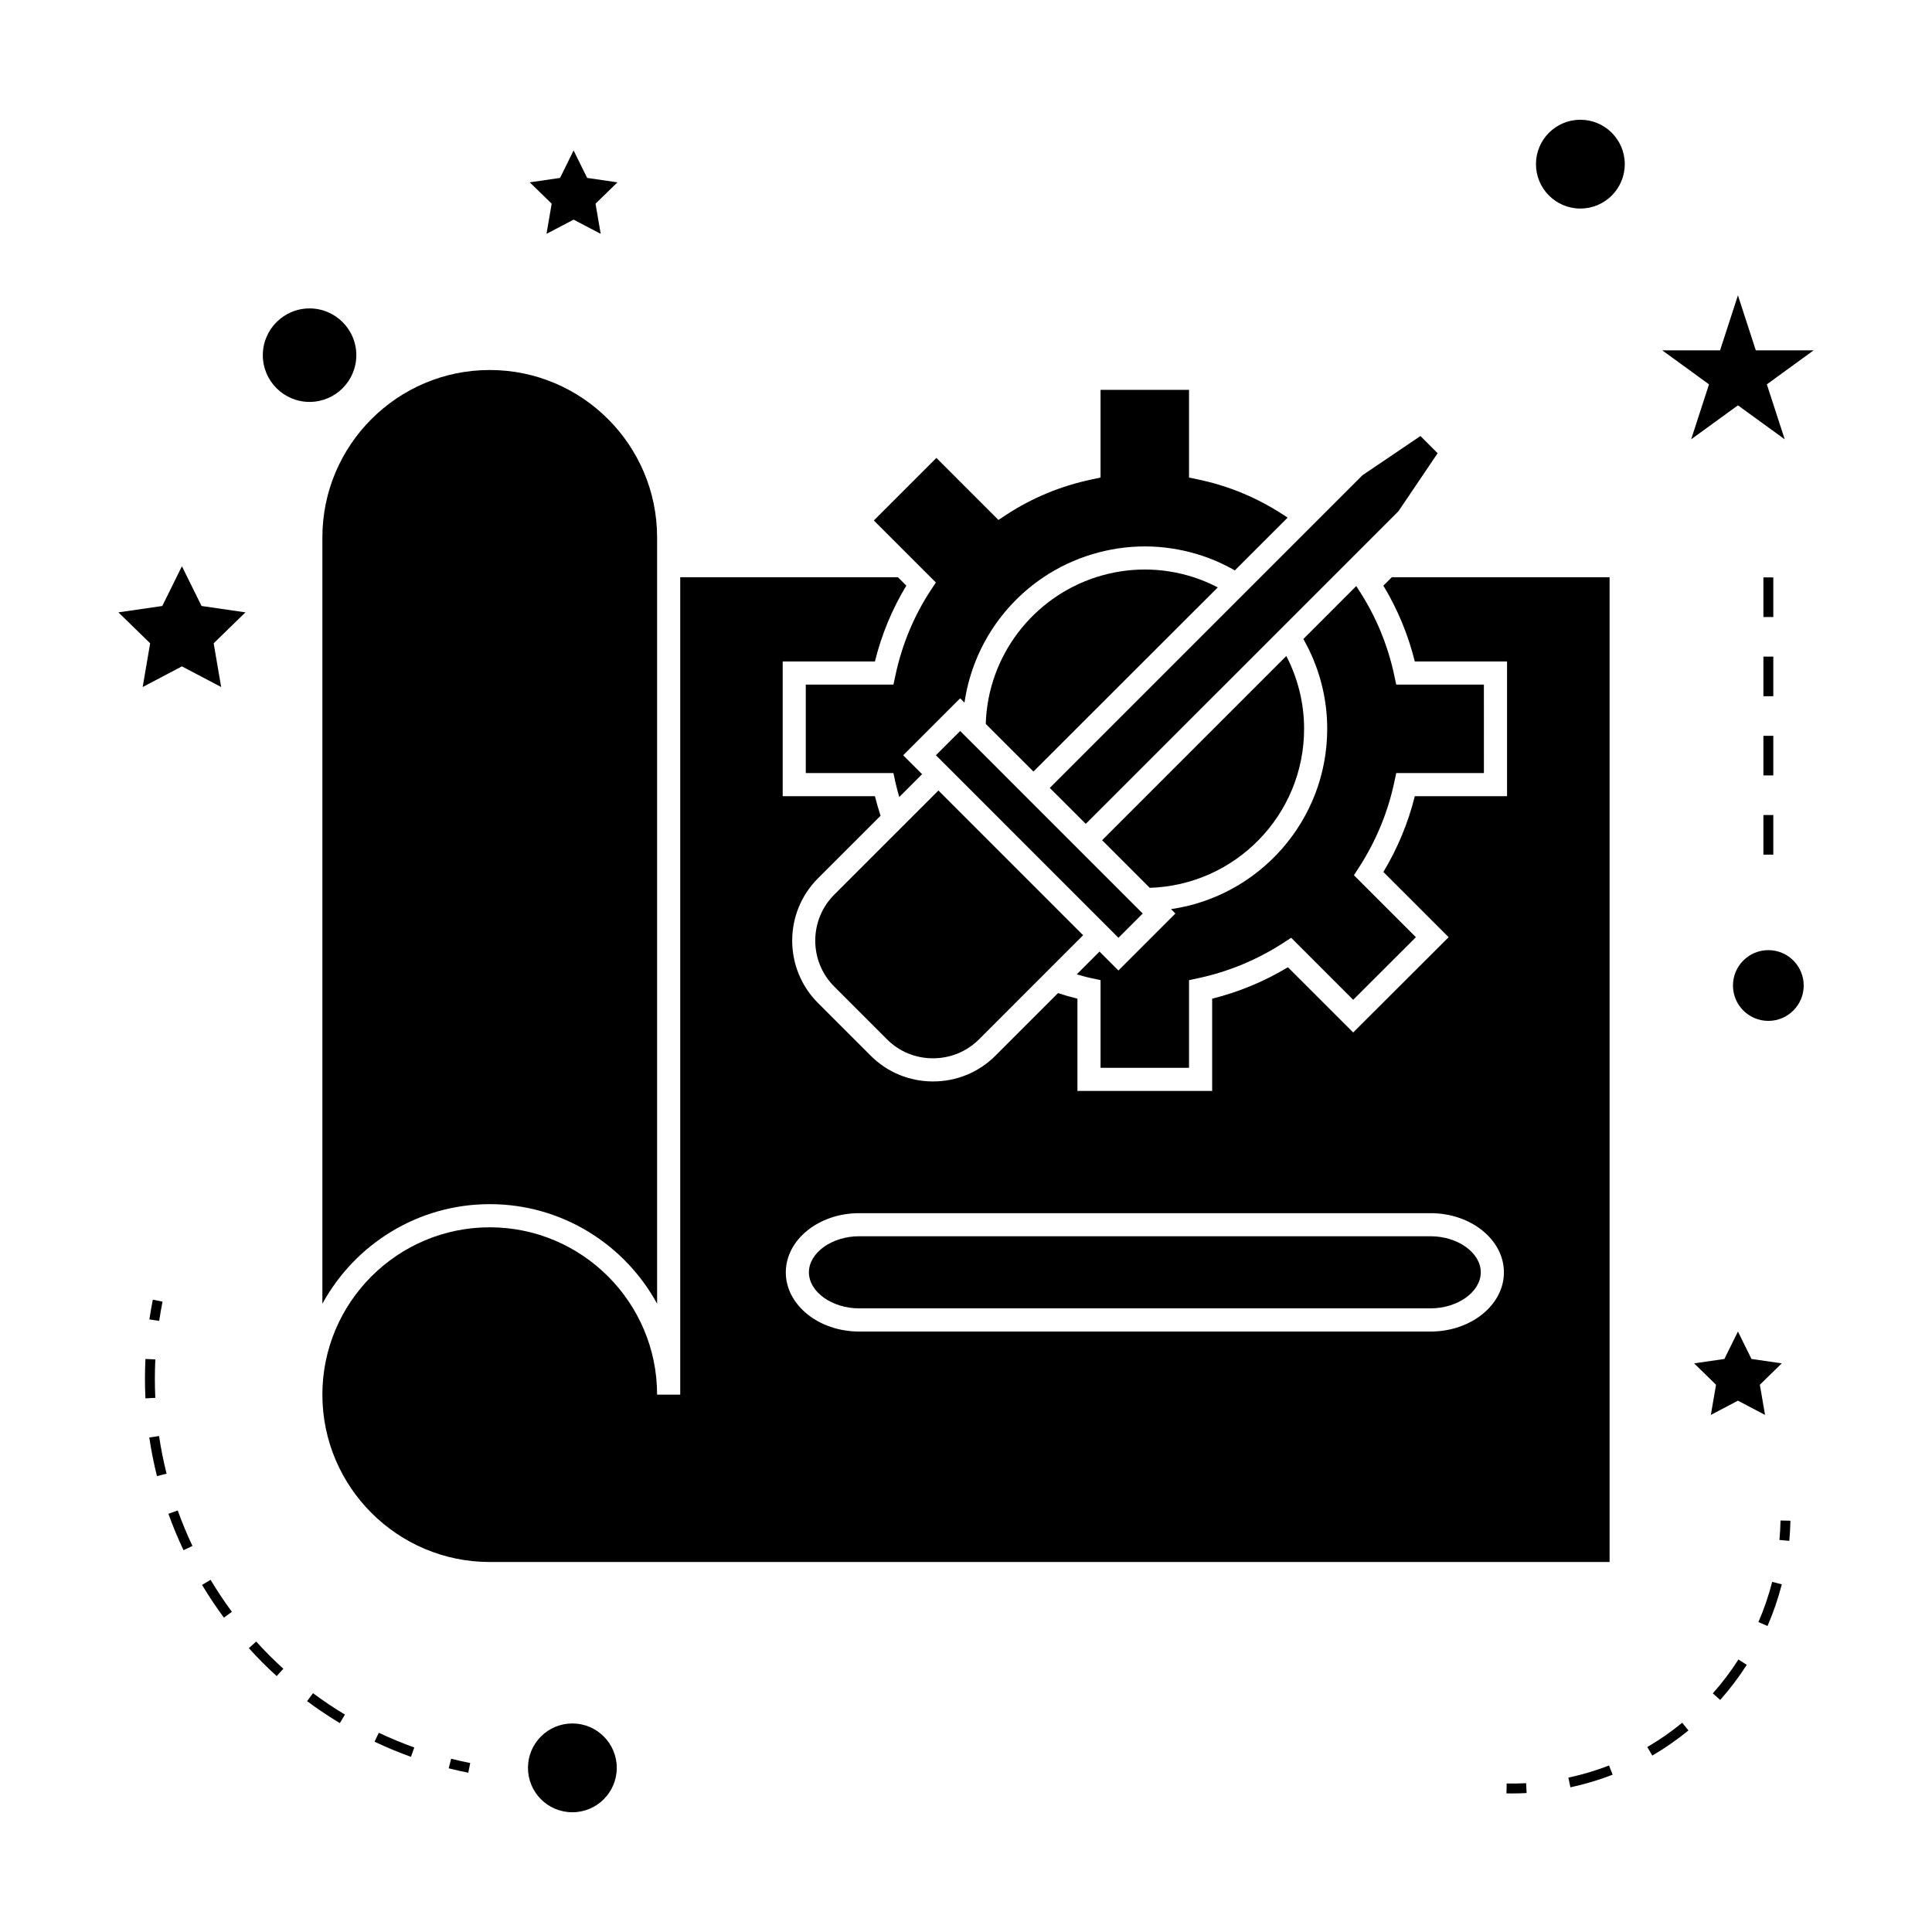
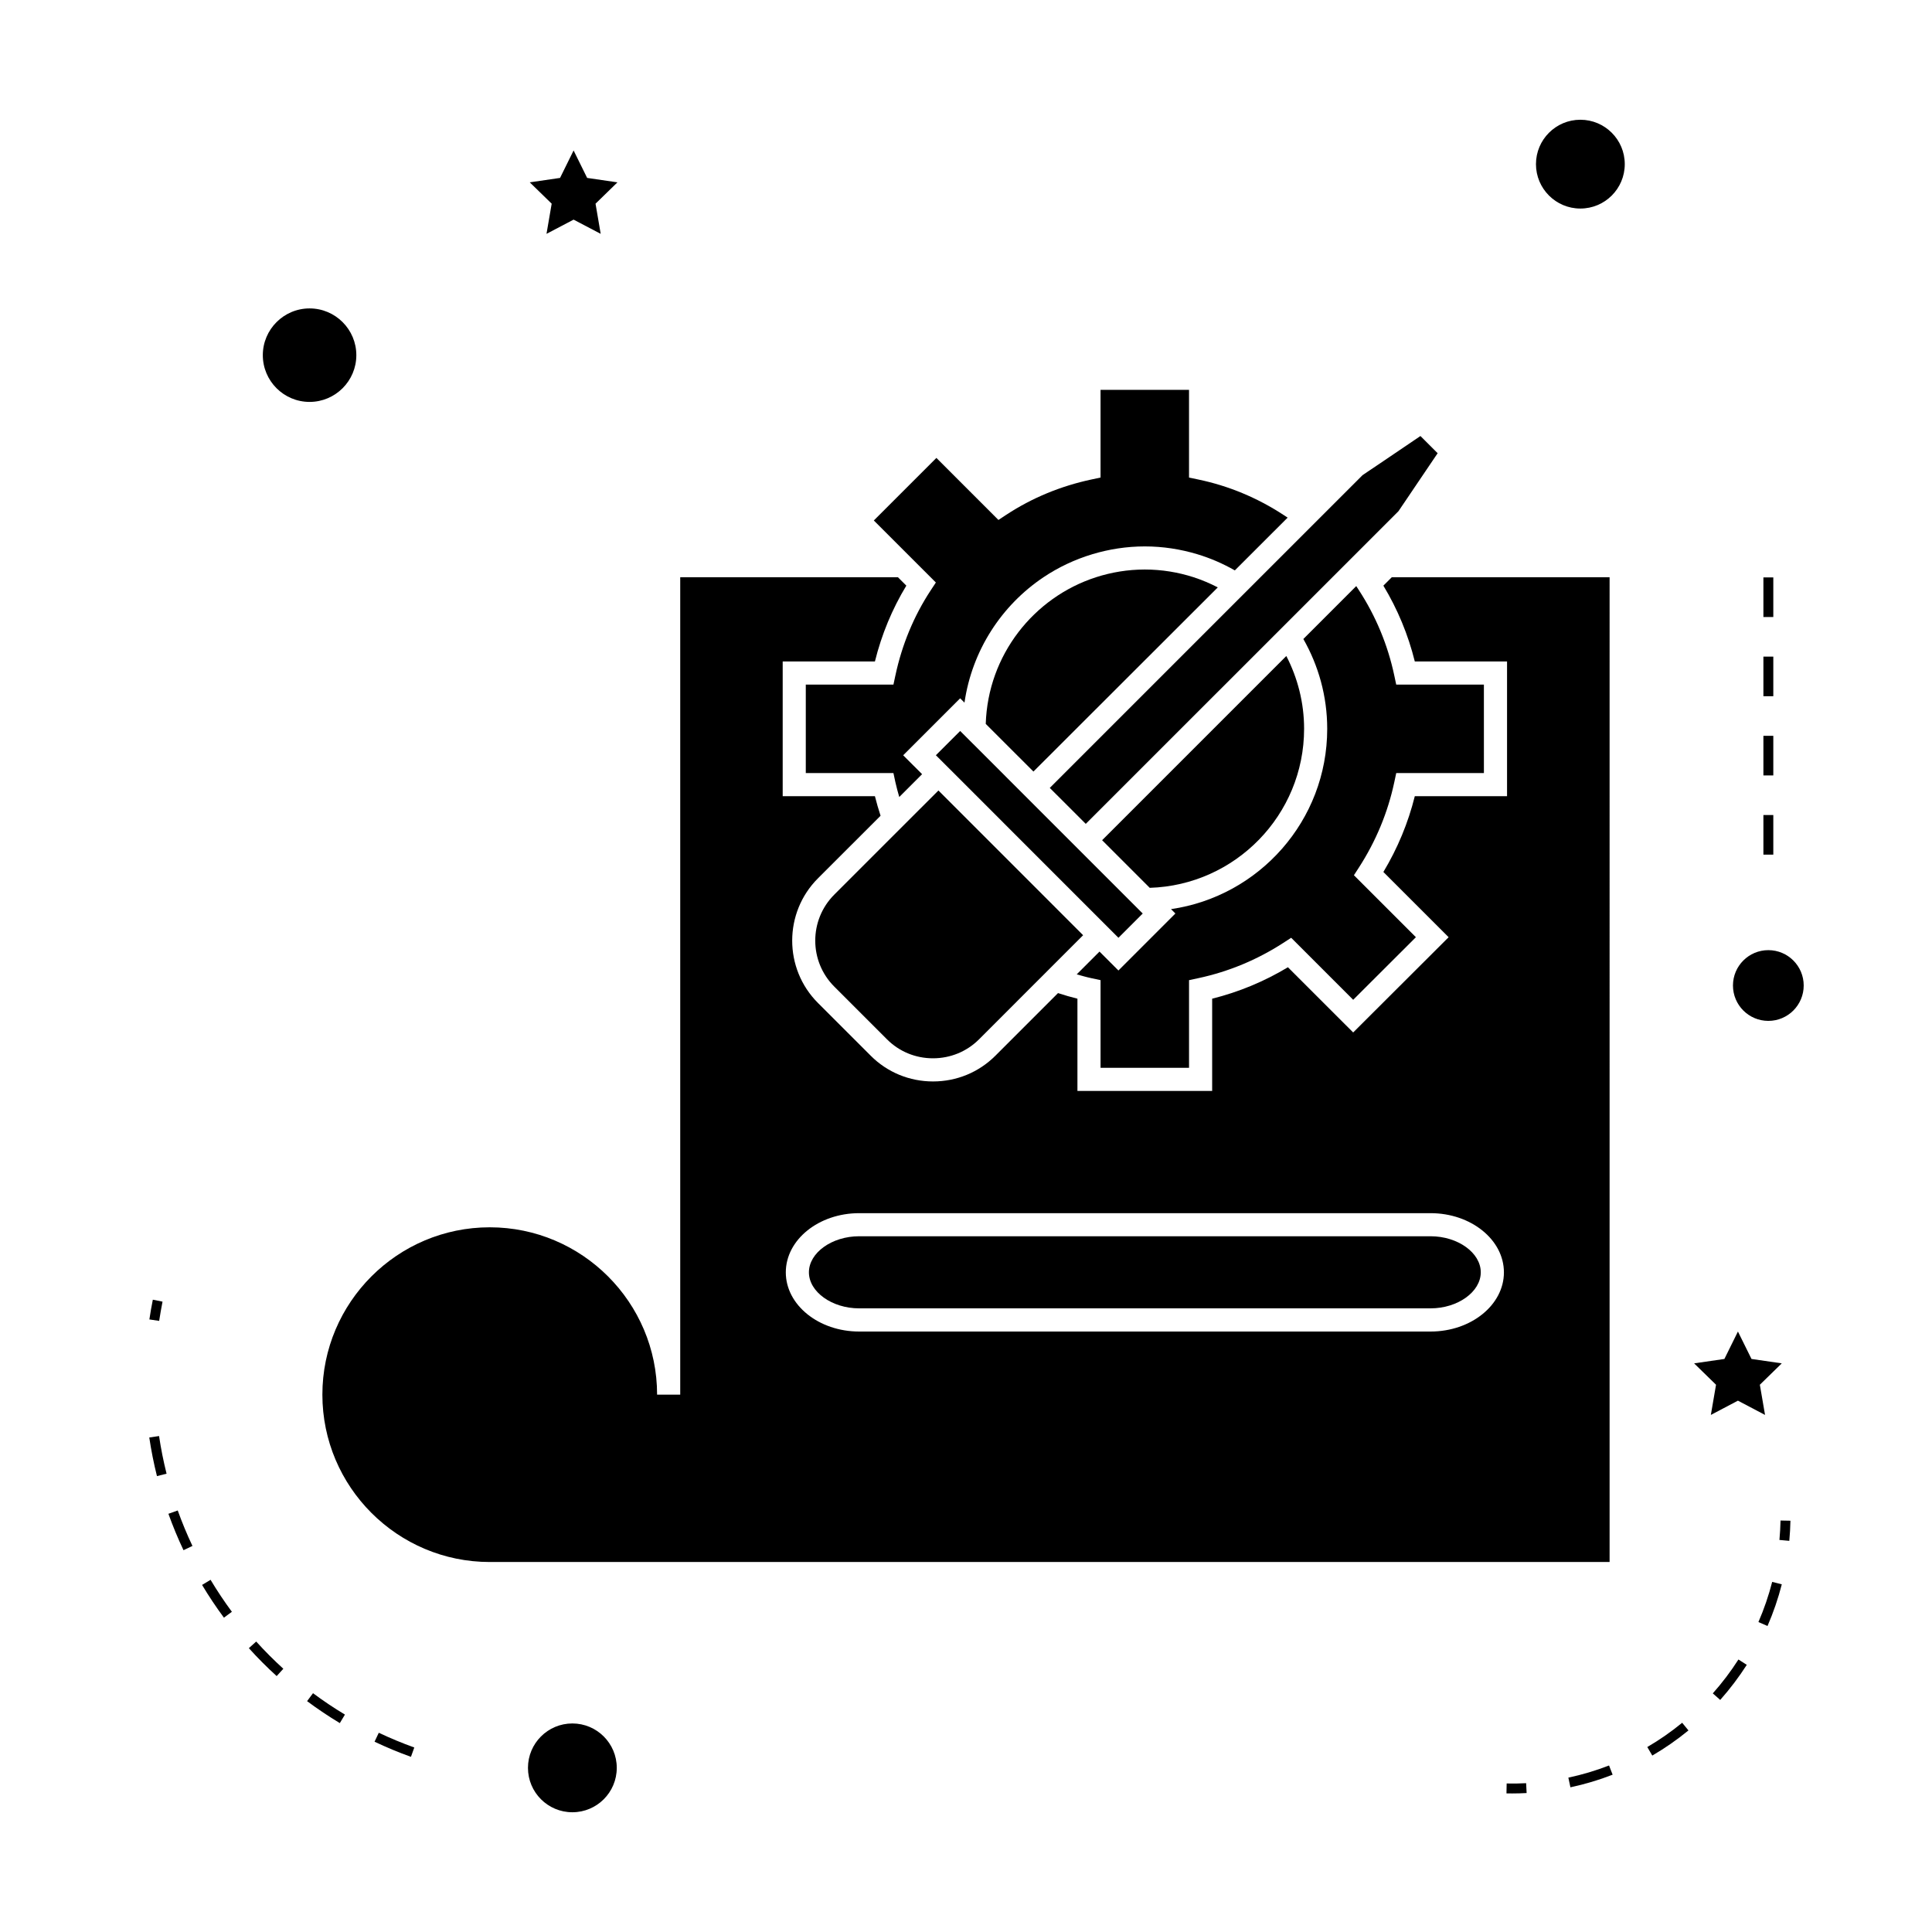
<svg xmlns="http://www.w3.org/2000/svg" fill="#000000" width="800px" height="800px" version="1.1" viewBox="144 144 512 512">
  <g>
    <path d="m523.11 471.62h-151.43c-7.215 0-13.309 4.375-13.309 9.555 0 5.176 6.094 9.551 13.309 9.551h151.43c7.215 0 13.309-4.375 13.309-9.551 0.004-5.18-6.09-9.555-13.305-9.555z" />
    <path d="m570.56 296.97h-57.719l-2.231 2.234c3.773 6.25 6.566 12.992 8.328 20.09h24.445v35.703h-24.445c-1.754 7.055-4.543 13.785-8.328 20.09l17.293 17.285-25.297 25.242-17.293-17.281c-6.289 3.777-13.027 6.57-20.078 8.332v24.441h-35.703v-24.441c-1.742-0.43-3.453-0.934-5.148-1.484l-16.598 16.598c-4.402 4.398-10.27 6.816-16.52 6.816s-12.117-2.418-16.512-6.816l-13.984-13.98c-9.105-9.105-9.105-23.93 0-33.035l16.59-16.582c-0.555-1.707-1.059-3.426-1.496-5.18h-24.441v-35.703l24.438 0.004c1.777-7.164 4.57-13.902 8.328-20.102l-2.227-2.227-57.695 0.004v216.62h-6.129c0-24.449-19.895-44.348-44.348-44.348-24.457 0-44.355 19.895-44.355 44.348 0 24.457 19.902 44.352 44.355 44.352l296.77-0.004zm-47.445 199.9h-151.43c-10.715 0-19.438-7.039-19.438-15.68 0-8.648 8.723-15.688 19.438-15.688h151.43c10.715 0 19.438 7.039 19.438 15.688 0.004 8.641-8.719 15.68-19.434 15.68z" />
    <path d="m381.29 323-0.52 2.43h-23.227v23.441h23.227l0.52 2.43c0.285 1.328 0.66 2.613 1.023 3.914l6.051-6.051-5.012-5.008 15.098-15.098 1.148 1.148c2-13.816 9.812-25.773 20.934-33.23 3.961-2.656 8.34-4.723 13.012-6.125 4.387-1.312 9.027-2.047 13.84-2.047s9.453 0.734 13.84 2.047c3.527 1.055 6.879 2.516 10.02 4.309l4.312-4.309 9.684-9.676-1.156-0.754c-6.934-4.527-14.516-7.68-22.539-9.352l-2.441-0.508v-23.242h-23.449v23.234l-2.426 0.516c-8.172 1.746-15.762 4.891-22.555 9.352l-2.082 1.371-16.438-16.441-16.582 16.578 8.926 8.926 6.129 6.125 1.387 1.391-1.371 2.078c-4.465 6.805-7.613 14.387-9.352 22.551z" />
    <path d="m413.54 352.8-7.566-7.574-6.867-6.859-0.648-0.652-6.441 6.43 0.684 0.684v-0.008l9.594 9.59 27.824 27.832 9.598 9.598 0.684 0.68 6.434-6.434-0.668-0.66-6.859-6.863-16.668-16.664z" />
    <path d="m365.09 405.46 13.984 13.984c3.238 3.238 7.562 5.016 12.18 5.016 4.617 0 8.949-1.785 12.191-5.016l14.672-14.68 2.324-2.32 2.379-2.383 8.219-8.219-38.348-38.352-8.234 8.23-2.387 2.387-2.32 2.312-14.664 14.668c-6.715 6.727-6.715 17.66 0.004 24.371z" />
    <path d="m513.5 351.3 0.516-2.43h23.234l-0.004-23.441h-23.234l-0.516-2.43c-1.715-8.066-4.863-15.656-9.355-22.566l-0.723-1.113-14.016 14.023c4.004 7.031 6.324 15.152 6.324 23.805 0 24.293-18.027 44.398-41.395 47.781l1.16 1.16-15.098 15.105-5.016-5.016-6.035 6.039c1.289 0.352 2.57 0.734 3.891 1.012l2.426 0.516v23.234h23.449v-23.227l2.426-0.52c8.016-1.711 15.609-4.863 22.566-9.363l2.078-1.348 16.43 16.438 16.621-16.59-16.426-16.422 1.344-2.078c4.5-6.977 7.648-14.574 9.352-22.57z" />
    <path d="m489.6 337.14c0-6.949-1.723-13.504-4.711-19.293l-48.816 48.816 12.621 12.621c22.672-0.695 40.906-19.312 40.906-42.145z" />
    <path d="m460.31 296.97c-4.078-1.312-8.418-2.043-12.926-2.043-4.508 0-8.848 0.73-12.926 2.043-16.566 5.352-28.66 20.672-29.223 38.867l12.637 12.633 48.855-48.805c-2.051-1.062-4.191-1.969-6.418-2.695z" />
-     <path d="m273.79 463.11c19.113 0 35.781 10.68 44.348 26.387v-203.09c0-24.457-19.895-44.352-44.348-44.352-24.457 0-44.355 19.895-44.355 44.352v203.1c8.566-15.703 25.234-26.395 44.355-26.395z" />
    <path d="m515.48 278.18 1.75-2.582 1.742-2.586 6.019-8.906-4.562-4.555-8.91 6.031-2.582 1.746-2.59 1.742-1.27 0.863-20.91 20.91-6.133 6.125-1.609 1.617-4.379 4.371-49.844 49.848 4.769 4.762 4.769 4.766 49.844-49.84 15.523-15.523 6.129-6.125 11.375-11.375z" />
    <path d="m307.45 612.5c0 6.5-5.269 11.766-11.766 11.766-6.5 0-11.766-5.266-11.766-11.766 0-6.496 5.266-11.766 11.766-11.766 6.496 0 11.766 5.269 11.766 11.766" />
-     <path d="m192.21 294.06-5.199 10.531-11.629 1.691 8.41 8.199-1.98 11.586 10.398-5.469 10.402 5.469-1.988-11.586 8.418-8.199-11.629-1.691z" />
    <path d="m299.6 191.15-3.59-7.277-3.59 7.277-8.027 1.172 5.809 5.656-1.371 7.992 7.18-3.766 7.18 3.766-1.367-7.992 5.809-5.656z" />
    <path d="m604.57 515.19 7.184 3.781-1.375-8 5.809-5.668-8.023-1.164-3.594-7.269-3.59 7.269-8.023 1.164 5.809 5.668-1.375 8z" />
-     <path d="m604.57 222.27-4.734 14.574h-15.32l12.391 9.012-4.731 14.562 12.395-9 12.395 9-4.734-14.562 12.398-9.012h-15.324z" />
    <path d="m574.58 187.5c0 6.5-5.266 11.766-11.766 11.766-6.496 0-11.766-5.266-11.766-11.766 0-6.496 5.269-11.766 11.766-11.766 6.5 0 11.766 5.269 11.766 11.766" />
    <path d="m622 405.17c0 5.176-4.195 9.375-9.371 9.375-5.176 0-9.375-4.199-9.375-9.375s4.199-9.371 9.375-9.371c5.176 0 9.371 4.195 9.371 9.371" />
    <path d="m213.65 238.12c0 6.84 5.559 12.391 12.391 12.391 6.832 0 12.391-5.559 12.391-12.391 0-6.828-5.559-12.387-12.391-12.387-6.836 0.004-12.391 5.566-12.391 12.387z" />
-     <path d="m262.91 612.62c1.711 0.43 3.438 0.82 5.184 1.172l0.52-2.57c-1.707-0.336-3.391-0.719-5.059-1.141z" />
    <path d="m183.56 524.95c0.508 3.426 1.195 6.875 2.035 10.234l2.547-0.641c-0.824-3.281-1.496-6.641-1.988-9.977z" />
    <path d="m243.26 605.57c3.133 1.484 6.383 2.84 9.645 4.008l0.887-2.473c-3.184-1.145-6.352-2.461-9.41-3.906z" />
-     <path d="m185.04 509.43c0-1.715 0.043-3.438 0.125-5.164l-2.617-0.133c-0.09 1.773-0.133 3.543-0.133 5.301 0 1.723 0.043 3.434 0.125 5.144l2.617-0.133c-0.078-1.668-0.117-3.336-0.117-5.016z" />
    <path d="m209.95 580.78c2.312 2.57 4.797 5.062 7.367 7.398l1.77-1.938c-2.508-2.289-4.93-4.707-7.191-7.215z" />
    <path d="m188.63 545.17c1.164 3.25 2.508 6.5 4 9.648l2.371-1.129c-1.453-3.066-2.766-6.234-3.898-9.398z" />
    <path d="m197.55 564.02c1.777 2.969 3.731 5.894 5.793 8.68l2.109-1.559c-2.012-2.723-3.914-5.574-5.652-8.477z" />
    <path d="m225.38 594.82c2.793 2.078 5.711 4.039 8.676 5.82l1.355-2.258c-2.891-1.73-5.734-3.641-8.461-5.668z" />
    <path d="m187.07 488.95-2.57-0.516c-0.348 1.742-0.656 3.484-0.914 5.231l2.594 0.383c0.258-1.691 0.555-3.394 0.891-5.098z" />
    <path d="m615.57 552.1 2.613 0.242c0.164-1.762 0.262-3.543 0.301-5.336l-2.625-0.051c-0.039 1.727-0.137 3.441-0.289 5.144z" />
    <path d="m597.91 592.76 1.961 1.742c2.586-2.914 4.953-6.039 7.043-9.301l-2.211-1.418c-2.008 3.144-4.293 6.168-6.793 8.977z" />
    <path d="m580.55 606.98 1.324 2.266c3.352-1.957 6.574-4.203 9.582-6.664l-1.664-2.031c-2.902 2.383-6.008 4.547-9.242 6.43z" />
    <path d="m610 573.86 2.41 1.043c1.547-3.562 2.824-7.277 3.785-11.043l-2.547-0.645c-0.93 3.629-2.156 7.207-3.648 10.645z" />
    <path d="m559.63 615.09 0.547 2.566c3.793-0.809 7.551-1.93 11.184-3.344l-0.949-2.441c-3.492 1.359-7.125 2.441-10.781 3.219z" />
    <path d="m543.28 616.64-0.051 2.625c0.504 0.012 1.008 0.016 1.512 0.016 1.285 0 2.562-0.031 3.832-0.105l-0.133-2.613c-1.715 0.09-3.426 0.125-5.16 0.078z" />
    <path d="m611.32 339h2.625v10.496h-2.625z" />
    <path d="m611.32 297.02h2.625v10.496h-2.625z" />
    <path d="m611.32 359.99h2.625v10.496h-2.625z" />
    <path d="m611.32 318.01h2.625v10.496h-2.625z" />
  </g>
</svg>